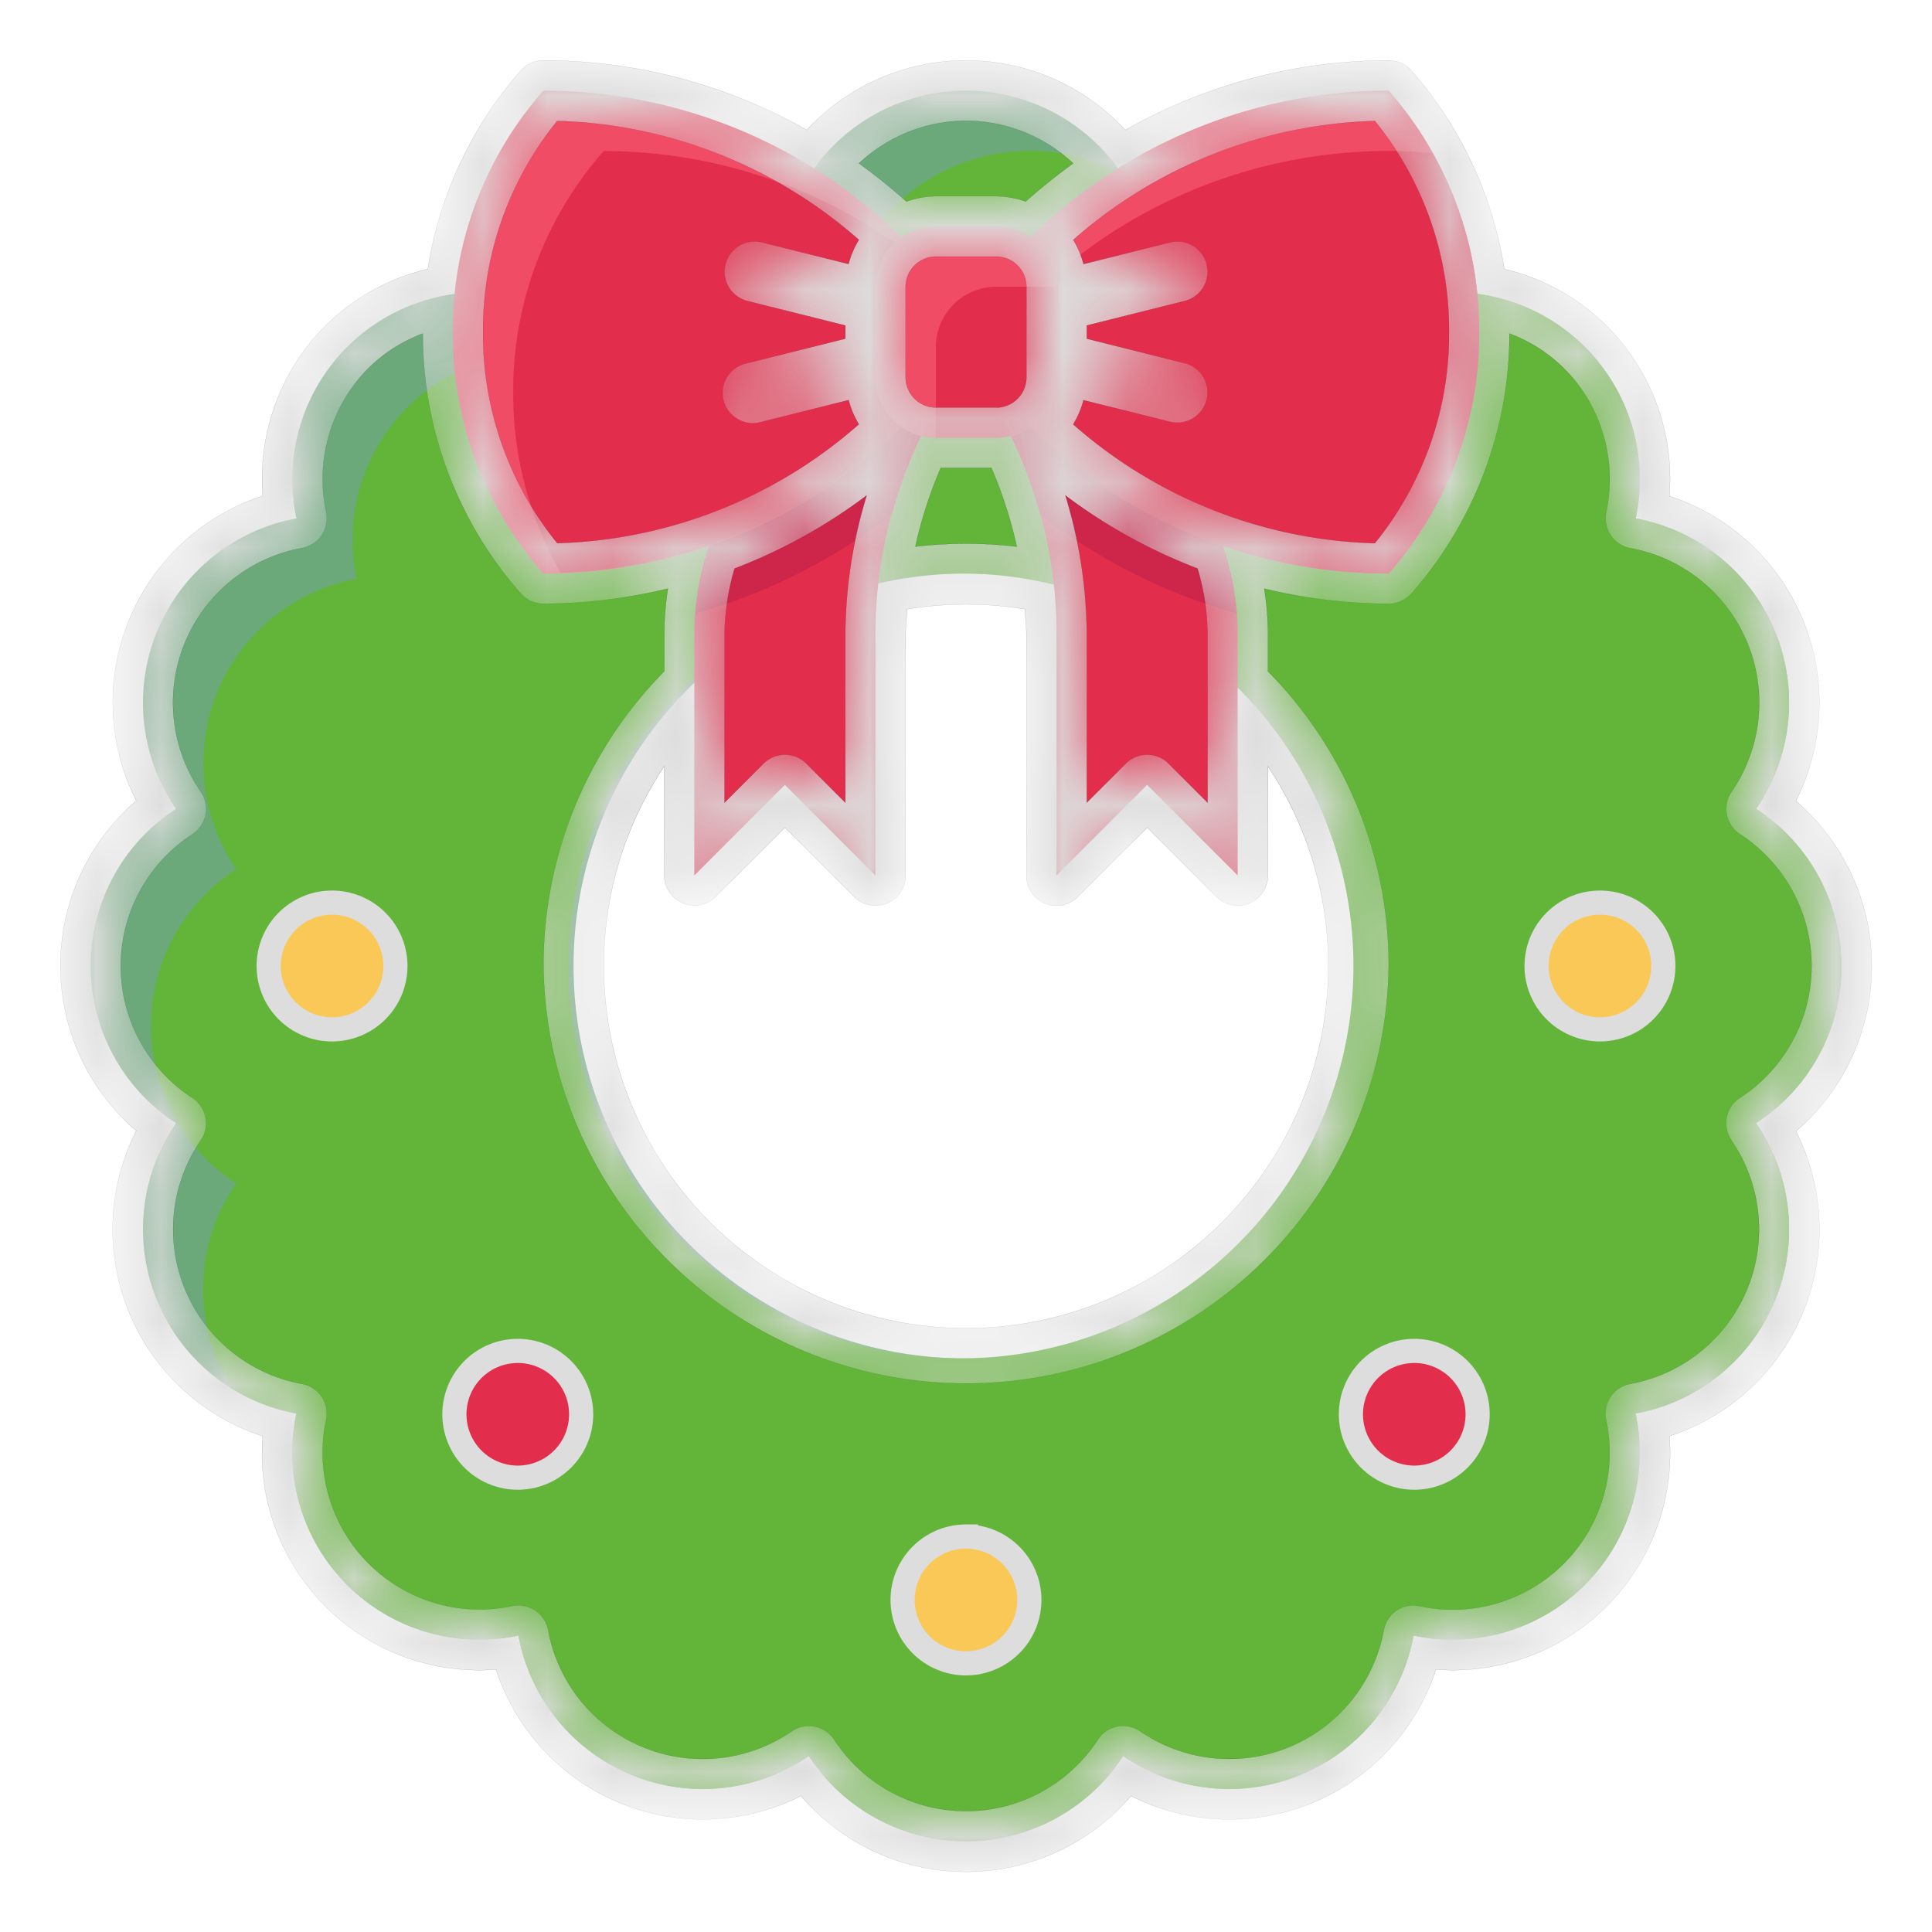
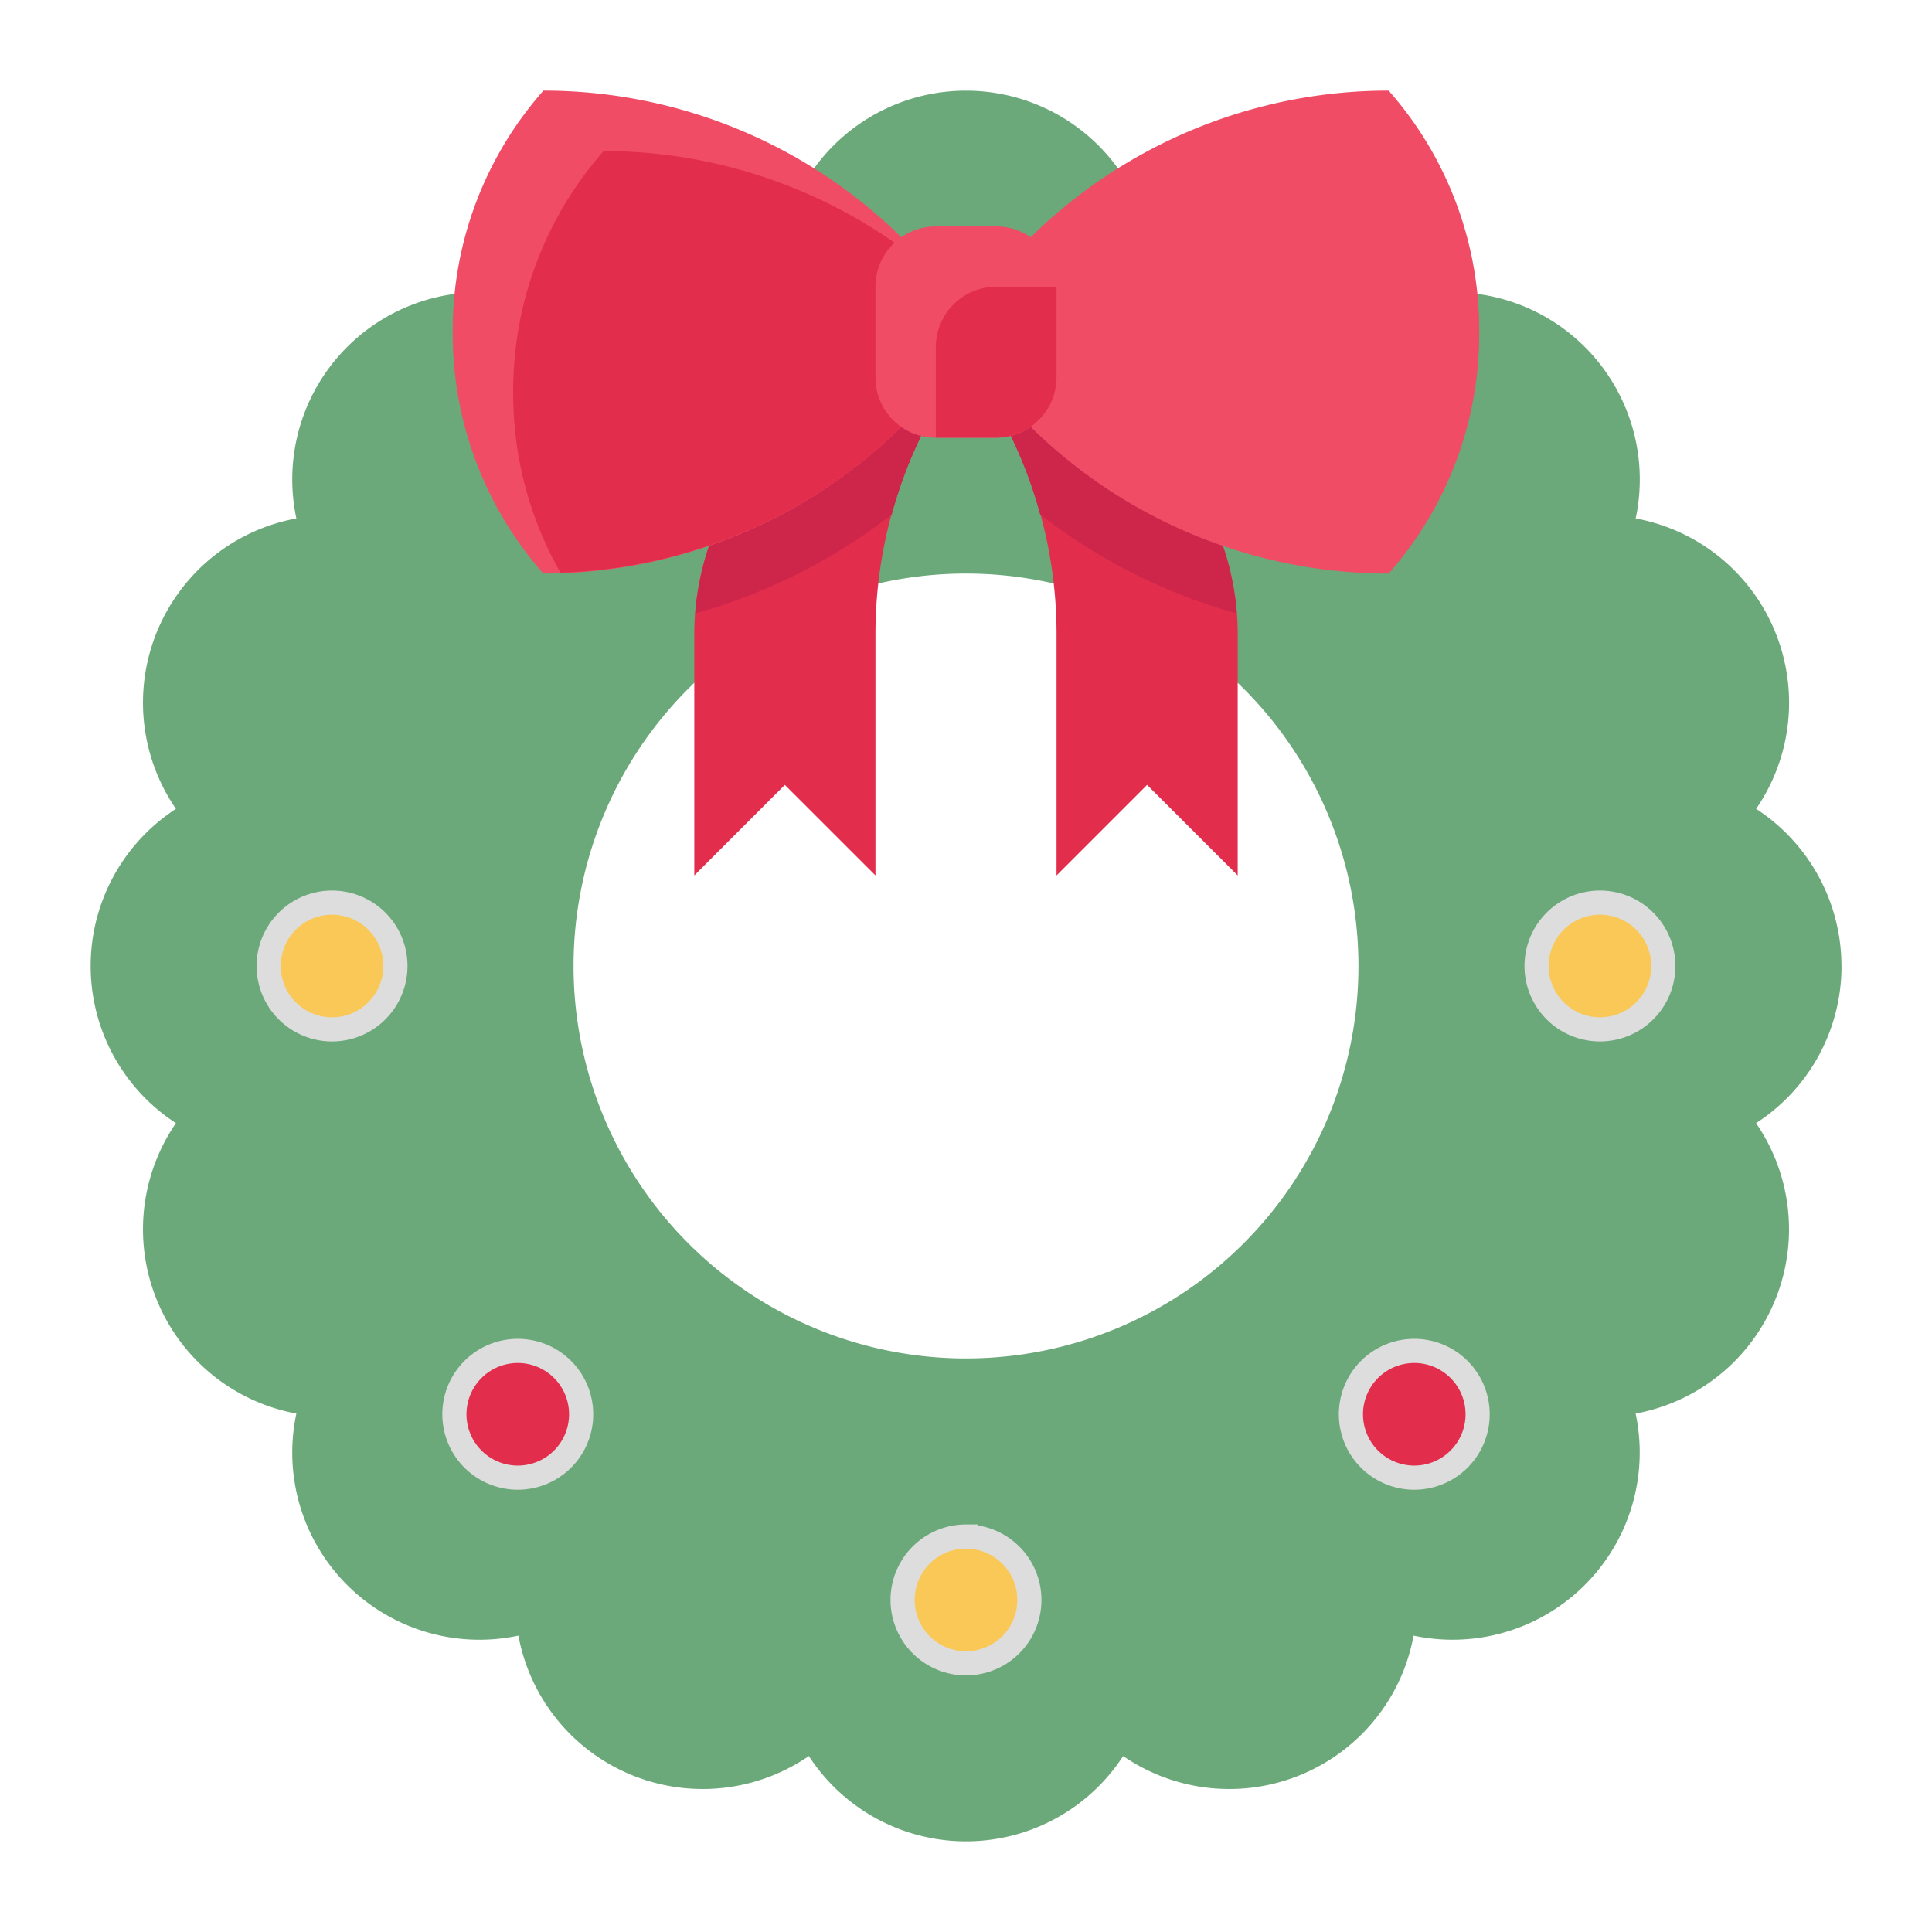
<svg xmlns="http://www.w3.org/2000/svg" width="30" height="30" fill="none">
  <g clip-path="url(#a)">
    <path fill="#6ba97a" d="M28.594 15a2.91 2.91 0 0 0-1.325-2.44 2.91 2.91 0 0 0-1.87-4.51 2.907 2.907 0 0 0-3.45-3.448 2.91 2.91 0 0 0-4.509-1.87 2.91 2.91 0 0 0-4.88 0 2.91 2.91 0 0 0-4.51 1.87A2.906 2.906 0 0 0 4.602 8.05a2.91 2.91 0 0 0-1.87 4.51 2.91 2.91 0 0 0 0 4.88 2.91 2.91 0 0 0 1.87 4.51 2.906 2.906 0 0 0 3.448 3.448 2.91 2.91 0 0 0 4.51 1.87 2.91 2.91 0 0 0 4.88 0 2.91 2.91 0 0 0 4.51-1.87 2.907 2.907 0 0 0 3.448-3.448 2.91 2.91 0 0 0 1.87-4.51A2.9 2.9 0 0 0 28.595 15M15 21.094a6.094 6.094 0 1 1 0-12.188 6.094 6.094 0 0 1 0 12.188" />
-     <path fill="#62b538" d="M28.594 15a2.91 2.91 0 0 0-1.325-2.44 2.91 2.91 0 0 0-1.87-4.51 2.907 2.907 0 0 0-3.45-3.449 2.91 2.91 0 0 0-4.509-1.87q-.013-.019-.028-.038a3.024 3.024 0 0 0-3.915.975 2.91 2.91 0 0 0-4.51 1.87 2.906 2.906 0 0 0-3.448 3.45 2.91 2.91 0 0 0-1.87 4.509 2.91 2.91 0 0 0 0 4.88 2.87 2.87 0 0 0-.067 3.185c.307.189.646.32 1 .386a2.906 2.906 0 0 0 3.448 3.448 2.91 2.91 0 0 0 4.51 1.87 2.91 2.91 0 0 0 4.88 0 2.91 2.91 0 0 0 4.51-1.87 2.907 2.907 0 0 0 3.448-3.448 2.908 2.908 0 0 0 1.87-4.51A2.9 2.9 0 0 0 28.595 15M15 21.092a6.094 6.094 0 1 1 0-12.187 6.094 6.094 0 0 1 0 12.187" />
    <path fill="#fac856" stroke="#ddd" stroke-width=".375" d="M15 23.86a.984.984 0 1 1 0 1.968.984.984 0 0 1 0-1.969Z" />
    <path fill="#e22e4c" stroke="#ddd" stroke-width=".375" d="M21.96 20.977a.984.984 0 1 1 .001 1.968.984.984 0 0 1 0-1.968Z" />
    <path fill="#fac856" stroke="#ddd" stroke-width=".375" d="M24.844 14.016a.984.984 0 1 1 0 1.968.984.984 0 0 1 0-1.968ZM5.156 14.016a.984.984 0 1 1 0 1.968.984.984 0 0 1 0-1.968Z" />
    <path fill="#e22e4c" stroke="#ddd" stroke-width=".375" d="M8.04 20.977a.984.984 0 1 1 0 1.968.984.984 0 0 1 0-1.968Z" />
    <path fill="#e22e4c" d="M15 5.625a4.22 4.22 0 0 1 4.219 4.219v3.75l-1.407-1.406-1.406 1.406v-3.75A7.03 7.03 0 0 0 15 5.625" />
    <path fill="#ce254a" d="M15 5.625c.529.708.92 1.509 1.151 2.362a8.8 8.8 0 0 0 3.052 1.538A4.217 4.217 0 0 0 15 5.625" />
    <path fill="#e22e4c" d="M15 5.625a4.22 4.22 0 0 0-4.219 4.219v3.75l1.406-1.406 1.407 1.406v-3.75c0-1.522.493-3.002 1.406-4.219" />
    <path fill="#ce254a" d="M10.797 9.525a8.8 8.8 0 0 0 3.051-1.538A7 7 0 0 1 15 5.625a4.217 4.217 0 0 0-4.203 3.9" />
    <path fill="#f04c66" d="M21.563 8.906a7.92 7.92 0 0 1-5.602-2.32l-.024-.024V3.75l.024-.023a7.92 7.92 0 0 1 5.602-2.32 5.62 5.62 0 0 1 1.406 3.718v.062c0 1.37-.5 2.692-1.407 3.72" />
-     <path fill="#e22e4c" d="M21.563 8.906a5.62 5.62 0 0 0 1.406-3.719v-.062a5.6 5.6 0 0 0-.724-2.748 7 7 0 0 0-.683-.033 7.92 7.92 0 0 0-5.601 2.32l-.024.024v1.875l.024.023a7.92 7.92 0 0 0 5.602 2.32" />
    <path fill="#f04c66" d="M8.438 8.906a7.92 7.92 0 0 0 5.601-2.32l.024-.024V3.75l-.024-.023a7.92 7.92 0 0 0-5.601-2.32A5.62 5.62 0 0 0 7.03 5.124v.062c0 1.37.5 2.692 1.407 3.72" />
    <path fill="#e22e4c" d="M9.375 2.344a5.62 5.62 0 0 0-1.406 3.719v.062c.001.97.254 1.924.734 2.768a7.92 7.92 0 0 0 5.336-2.307l.024-.024V3.892a7.9 7.9 0 0 0-4.688-1.547" />
    <path fill="#f04c66" d="M15.469 3.516h-.938a.937.937 0 0 0-.937.937V5.86c0 .518.42.938.937.938h.938c.518 0 .937-.42.937-.938V4.453a.937.937 0 0 0-.937-.937" />
    <path fill="#e22e4c" d="M16.406 5.86V4.452h-.937a.94.94 0 0 0-.938.938v1.406h.938a.94.94 0 0 0 .937-.938" />
    <mask id="b" fill="#fff">
-       <path d="M29.064 15a3.37 3.37 0 0 0-1.178-2.563 3.376 3.376 0 0 0-1.964-4.734 3.36 3.36 0 0 0-.977-2.644 3.3 3.3 0 0 0-1.586-.879 6.1 6.1 0 0 0-1.444-3.084.47.47 0 0 0-.351-.158 8.3 8.3 0 0 0-4.09 1.081 3.37 3.37 0 0 0-4.946 0A8.3 8.3 0 0 0 8.438.938a.47.47 0 0 0-.351.158 6.1 6.1 0 0 0-1.444 3.083A3.32 3.32 0 0 0 4.278 6.27a3.4 3.4 0 0 0-.199 1.43 3.375 3.375 0 0 0-1.963 4.734 3.378 3.378 0 0 0 0 5.126A3.375 3.375 0 0 0 4.079 22.3a3.37 3.37 0 0 0 3.623 3.623 3.378 3.378 0 0 0 4.735 1.964 3.377 3.377 0 0 0 5.126 0 3.377 3.377 0 0 0 4.734-1.964 3.372 3.372 0 0 0 3.626-3.623 3.375 3.375 0 0 0 1.964-4.734A3.37 3.37 0 0 0 29.064 15M18.396 5.64l-1.52-.381v-.205l1.52-.38a.469.469 0 0 0-.228-.91l-1.343.336a1.4 1.4 0 0 0-.159-.375 7.4 7.4 0 0 1 4.683-1.846A5.15 5.15 0 0 1 22.5 5.126v.06a5.15 5.15 0 0 1-1.152 3.249 7.4 7.4 0 0 1-4.683-1.846q.107-.176.16-.375l1.342.335a.469.469 0 0 0 .228-.91m-7.282 8.285 1.074-1.075 1.075 1.075a.469.469 0 0 0 .8-.331v-3.75c0-.128.015-.257.023-.385.605-.1 1.223-.1 1.828 0 .008.128.023.257.023.385v3.75a.468.468 0 0 0 .8.331l1.077-1.075 1.074 1.075a.469.469 0 0 0 .8-.331V11.9c.614.917.94 1.996.938 3.1a5.625 5.625 0 1 1-11.25 0 5.56 5.56 0 0 1 .938-3.1v1.693a.47.47 0 0 0 .8.331m.137-1.463V9.844c.005-.344.057-.686.156-1.016a8.4 8.4 0 0 0 2.05-1.134 7.5 7.5 0 0 0-.331 2.15v2.618l-.606-.606a.47.47 0 0 0-.663 0zm4.219-6.134h-.938a.47.47 0 0 1-.469-.469V4.453a.47.47 0 0 1 .47-.469h.937a.47.47 0 0 1 .468.47v1.405a.47.47 0 0 1-.468.47m.318 2.16a6.7 6.7 0 0 0-1.574 0q.139-.631.394-1.222h.786q.255.591.394 1.221m.756-.794a8.4 8.4 0 0 0 2.051 1.134c.1.33.152.672.156 1.016v2.618l-.606-.606a.47.47 0 0 0-.663 0l-.606.606V9.844a7.5 7.5 0 0 0-.332-2.15m-1.543-5.819a2.44 2.44 0 0 1 1.663.662 9 9 0 0 0-.737.592 1.4 1.4 0 0 0-.457-.082h-.938q-.235.003-.457.082a9 9 0 0 0-.737-.592 2.44 2.44 0 0 1 1.663-.662m-7.5 3.25a5.15 5.15 0 0 1 1.152-3.247 7.4 7.4 0 0 1 4.683 1.846 1.4 1.4 0 0 0-.16.375l-1.342-.335a.469.469 0 0 0-.228.91l1.52.38v.205l-1.52.38a.47.47 0 1 0 .228.91l1.343-.336q.052.199.159.375a7.4 7.4 0 0 1-4.683 1.846 5.15 5.15 0 0 1-1.152-3.247zm19.382 12.58a2.44 2.44 0 0 1-1.57 3.784.47.47 0 0 0-.374.557 2.436 2.436 0 0 1-2.894 2.894.46.46 0 0 0-.488.2.5.5 0 0 0-.07.173 2.44 2.44 0 0 1-3.783 1.569.467.467 0 0 0-.656.13 2.442 2.442 0 0 1-4.095 0 .47.47 0 0 0-.657-.13 2.44 2.44 0 0 1-3.784-1.57.47.47 0 0 0-.557-.374 2.437 2.437 0 0 1-2.891-2.892.47.47 0 0 0-.375-.557 2.44 2.44 0 0 1-1.57-3.784.47.47 0 0 0-.13-.656 2.44 2.44 0 0 1 0-4.096.47.47 0 0 0 .13-.656A2.44 2.44 0 0 1 4.69 8.51a.47.47 0 0 0 .375-.557 2.44 2.44 0 0 1 .656-2.235c.24-.237.527-.42.844-.538v.006c-.001 1.484.54 2.918 1.523 4.031a.47.47 0 0 0 .352.157c.65-.002 1.299-.081 1.931-.234a4.6 4.6 0 0 0-.056.703v.58A6.5 6.5 0 0 0 8.439 15a6.563 6.563 0 0 0 13.125 0 6.5 6.5 0 0 0-1.875-4.576v-.58a4.6 4.6 0 0 0-.057-.703c.632.153 1.28.232 1.931.234a.47.47 0 0 0 .352-.158 6.1 6.1 0 0 0 1.524-4.032V5.18a2.38 2.38 0 0 1 1.457 1.573c.115.39.13.804.045 1.201a.47.47 0 0 0 .375.558 2.44 2.44 0 0 1 1.57 3.784.47.47 0 0 0 .13.656 2.44 2.44 0 0 1 0 4.096.467.467 0 0 0-.13.656z" />
-     </mask>
+       </mask>
    <path fill="#ddd" stroke="#000" stroke-width=".002" d="M29.064 15a3.37 3.37 0 0 0-1.178-2.563 3.376 3.376 0 0 0-1.964-4.734 3.36 3.36 0 0 0-.977-2.644 3.3 3.3 0 0 0-1.586-.879 6.1 6.1 0 0 0-1.444-3.084.47.47 0 0 0-.351-.158 8.3 8.3 0 0 0-4.09 1.081 3.37 3.37 0 0 0-4.946 0A8.3 8.3 0 0 0 8.438.938a.47.47 0 0 0-.351.158 6.1 6.1 0 0 0-1.444 3.083A3.32 3.32 0 0 0 4.278 6.27a3.4 3.4 0 0 0-.199 1.43 3.375 3.375 0 0 0-1.963 4.734 3.378 3.378 0 0 0 0 5.126A3.375 3.375 0 0 0 4.079 22.3a3.37 3.37 0 0 0 3.623 3.623 3.378 3.378 0 0 0 4.735 1.964 3.377 3.377 0 0 0 5.126 0 3.377 3.377 0 0 0 4.734-1.964 3.372 3.372 0 0 0 3.626-3.623 3.375 3.375 0 0 0 1.964-4.734A3.37 3.37 0 0 0 29.064 15ZM18.396 5.64l-1.52-.381v-.205l1.52-.38a.469.469 0 0 0-.228-.91l-1.343.336a1.4 1.4 0 0 0-.159-.375 7.4 7.4 0 0 1 4.683-1.846A5.15 5.15 0 0 1 22.5 5.126v.06a5.15 5.15 0 0 1-1.152 3.249 7.4 7.4 0 0 1-4.683-1.846q.107-.176.16-.375l1.342.335a.469.469 0 0 0 .228-.91Zm-7.282 8.285 1.074-1.075 1.075 1.075a.469.469 0 0 0 .8-.331v-3.75c0-.128.015-.257.023-.385.605-.1 1.223-.1 1.828 0 .008.128.023.257.023.385v3.75a.468.468 0 0 0 .8.331l1.077-1.075 1.074 1.075a.469.469 0 0 0 .8-.331V11.9c.614.917.94 1.996.938 3.1a5.625 5.625 0 1 1-11.25 0 5.56 5.56 0 0 1 .938-3.1v1.693a.47.47 0 0 0 .8.331Zm.137-1.463V9.844c.005-.344.057-.686.156-1.016a8.4 8.4 0 0 0 2.05-1.134 7.5 7.5 0 0 0-.331 2.15v2.618l-.606-.606a.47.47 0 0 0-.663 0zm4.219-6.134h-.938a.47.47 0 0 1-.469-.469V4.453a.47.47 0 0 1 .47-.469h.937a.47.47 0 0 1 .468.47v1.405a.47.47 0 0 1-.468.47Zm.318 2.16a6.7 6.7 0 0 0-1.574 0q.139-.631.394-1.222h.786q.255.591.394 1.221Zm.756-.794a8.4 8.4 0 0 0 2.051 1.134c.1.33.152.672.156 1.016v2.618l-.606-.606a.47.47 0 0 0-.663 0l-.606.606V9.844a7.5 7.5 0 0 0-.332-2.15Zm-1.543-5.819a2.44 2.44 0 0 1 1.663.662 9 9 0 0 0-.737.592 1.4 1.4 0 0 0-.457-.082h-.938q-.235.003-.457.082a9 9 0 0 0-.737-.592 2.44 2.44 0 0 1 1.663-.662Zm-7.5 3.25a5.15 5.15 0 0 1 1.152-3.247 7.4 7.4 0 0 1 4.683 1.846 1.4 1.4 0 0 0-.16.375l-1.342-.335a.469.469 0 0 0-.228.91l1.52.38v.205l-1.52.38a.47.47 0 1 0 .228.91l1.343-.336q.052.199.159.375a7.4 7.4 0 0 1-4.683 1.846 5.15 5.15 0 0 1-1.152-3.247zm19.382 12.58a2.44 2.44 0 0 1-1.57 3.784.47.47 0 0 0-.374.557 2.436 2.436 0 0 1-2.894 2.894.46.46 0 0 0-.488.2.5.5 0 0 0-.07.173 2.44 2.44 0 0 1-3.783 1.569.467.467 0 0 0-.656.13 2.442 2.442 0 0 1-4.095 0 .47.47 0 0 0-.657-.13 2.44 2.44 0 0 1-3.784-1.57.47.47 0 0 0-.557-.374 2.437 2.437 0 0 1-2.891-2.892.47.47 0 0 0-.375-.557 2.44 2.44 0 0 1-1.57-3.784.47.47 0 0 0-.13-.656 2.44 2.44 0 0 1 0-4.096.47.47 0 0 0 .13-.656A2.44 2.44 0 0 1 4.69 8.51a.47.47 0 0 0 .375-.557 2.44 2.44 0 0 1 .656-2.235c.24-.237.527-.42.844-.538v.006c-.001 1.484.54 2.918 1.523 4.031a.47.47 0 0 0 .352.157c.65-.002 1.299-.081 1.931-.234a4.6 4.6 0 0 0-.056.703v.58A6.5 6.5 0 0 0 8.439 15a6.563 6.563 0 0 0 13.125 0 6.5 6.5 0 0 0-1.875-4.576v-.58a4.6 4.6 0 0 0-.057-.703c.632.153 1.28.232 1.931.234a.47.47 0 0 0 .352-.158 6.1 6.1 0 0 0 1.524-4.032V5.18a2.38 2.38 0 0 1 1.457 1.573c.115.39.13.804.045 1.201a.47.47 0 0 0 .375.558 2.44 2.44 0 0 1 1.57 3.784.47.47 0 0 0 .13.656 2.44 2.44 0 0 1 0 4.096.467.467 0 0 0-.13.656z" mask="url(#b)" />
  </g>
  <defs>
    <clipPath id="a">
      <path fill="#fff" d="M0 0h30v30H0z" />
    </clipPath>
  </defs>
</svg>